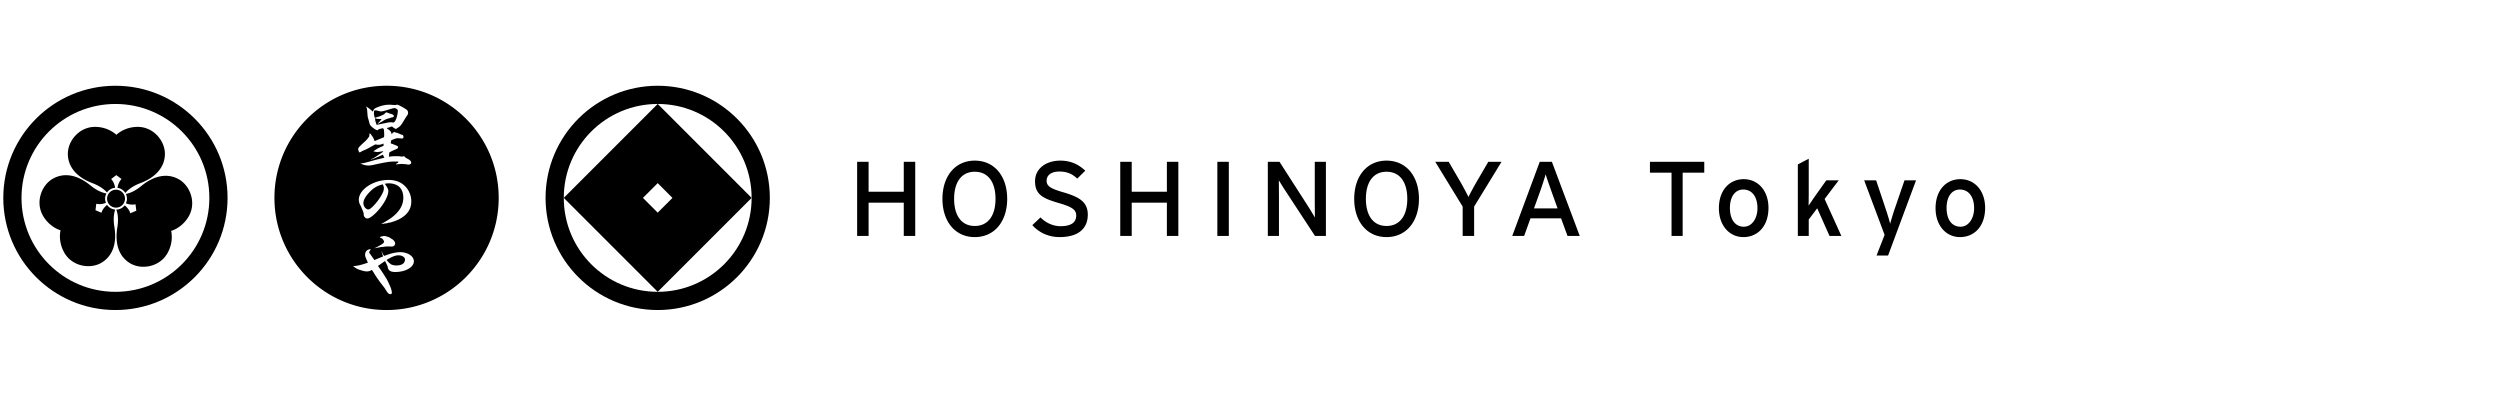
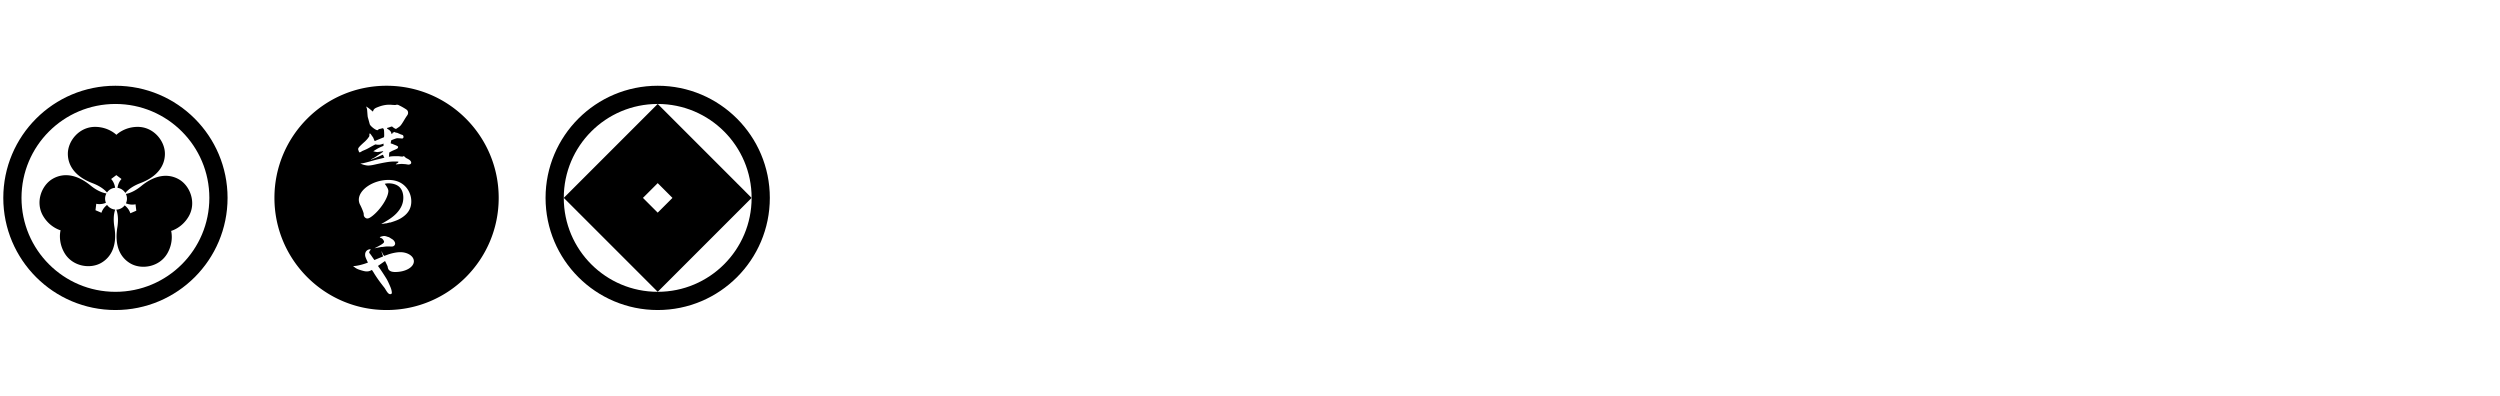
<svg xmlns="http://www.w3.org/2000/svg" xml:space="preserve" enable-background="new 0 0 379 60" viewBox="0 0 379 60">
  <style>.st2{fill-rule:evenodd;clip-rule:evenodd}</style>
  <g id="東京">
    <g>
      <g>
        <g>
          <g>
            <path d="M99.706 13c-9.388 0-16.999 7.612-16.999 17s7.611 17 16.999 17c9.389 0 17-7.612 17-17s-7.611-17-17-17zm.001 31.239c-7.864 0-14.239-6.376-14.239-14.24s6.376-14.24 14.239-14.24 14.239 6.376 14.239 14.24-6.375 14.24-14.239 14.24z" />
          </g>
          <path d="M99.707 15.76 85.467 30l14.239 14.24L113.946 30 99.707 15.76zM97.469 30l2.238-2.238L101.944 30l-2.238 2.238L97.469 30z" />
        </g>
        <g>
-           <path d="M60.439 38.707c-.498 0-.972.185-1.837.703.226.281.39.443.67.66.259.119.508.173.821.173.54 0 .961-.152 1.145-.41a.909.909 0 0 0 .162-.488c.001-.347-.432-.638-.961-.638zM59.262 18.533h.172c.065.033.12.043.163.043.184 0 .357-.227.507-.681.109-.291.205-.82.205-1.047 0-.151-.031-.227-.151-.313a.566.566 0 0 0-.377-.141c-.14 0-.336.053-1.264.345-.294.087-.594.151-.779.151-.076 0-.183-.021-.42-.086a1.816 1.816 0 0 0-.401-.076c-.205 0-.227.055-.227.475 0 .152.033.324.131.672l.453-.152c.324-.097.345-.108.735-.292l.237-.118c.151-.184.271-.28.346-.28.022 0 .097.032.302.118l.227.076c.455.118.585.204.585.378 0 .108-.065.151-.271.194-.14.032-.14.032-.389.119-.108.032-.247.063-.368.107a2.307 2.307 0 0 0-.573.282 2.571 2.571 0 0 1-.378.215c-.097.055-.195.108-.281.162-.066.033-.119.066-.172.098v-.043c0-.022.011-.044.044-.075.204-.195.291-.282.528-.605l-.291-.022-.206-.011a1.456 1.456 0 0 1-.508-.107l.043.269.033.217c.033.065.055.163.152.464l.011.044.183-.011.293-.064.151-.033c.14-.033.314-.064.497-.096.119-.022.227-.054.336-.077.3-.065.571-.099.722-.099zM55.825 29.339c-.486.552-.735 1.038-.735 1.448 0 .173.044.345.119.497.14.261.422.475.616.475.249 0 .692-.389 1.275-1.101.443-.541.832-1.178 1.005-1.632.054-.141.086-.325.086-.486a.997.997 0 0 0-.183-.594c-.94.258-1.48.604-2.183 1.393z" />
          <path d="M58.604 13c-9.389 0-17 7.611-17 17 0 9.386 7.611 17 17 17 9.391 0 16.998-7.614 16.998-17 0-9.389-7.607-17-16.998-17zm-.629 23.211c-.097-.087-.184-.13-.398-.194.042-.097.096-.13.323-.185.12-.031.249-.054.336-.054.151 0 .291.034.584.142.141.031.173.043.259.106.054.034.174.109.368.228.26.152.455.443.455.669a.45.45 0 0 1-.239.389c-.075.044-.161.064-.312.064-.054 0-.151 0-.282-.011h-.291c-.258 0-.432.023-.832.078l-.065-.012c-.475.086-.55.098-1.069.205l-.012-.011c1.071-.54 1.426-.778 1.426-.972-.003-.106-.121-.323-.251-.442zm1.168-2.464-.032-.021-.562.141h-.13c-.302.064-.464.087-.616.087 1.274-.715 1.783-1.081 2.301-1.61.702-.746 1.039-1.503 1.039-2.378 0-.736-.249-1.34-.682-1.696-.367-.302-.94-.477-1.535-.477-.183 0-.312.011-.56.066l-.034.012c.369.486.541.82.541 1.081 0 .972-1.145 2.776-2.398 3.77-.357.282-.594.401-.789.401-.205 0-.411-.151-.498-.357-.042-.097-.042-.13-.053-.367-.012-.173-.303-.896-.541-1.35a1.647 1.647 0 0 1-.195-.768c0-1.546 2.193-3.004 4.494-3.004.703 0 1.33.151 1.849.443.994.562 1.61 1.643 1.61 2.81 0 .974-.4 1.728-1.243 2.334-.518.375-.951.571-1.966.883zm-4.679-11.475c.184-.205.411-.422.885-.843.163-.162.379-.389.434-.486.022-.034.054-.077.118-.151a.422.422 0 0 0 .098-.303v-.227c.033-.009.065-.009.086-.009.065 0 .097.032.172.15.011.022.109.151.281.4.044.054.076.13.109.228.118.291.118.291.173.356.529-.238.994-.421 1.393-.584.022-.129.032-.184.032-.325 0-.064 0-.064-.01-.421-.012-.205-.022-.346-.022-.366a.925.925 0 0 0-.131-.238c-.032-.011-.064-.011-.086-.011-.011 0-.011 0-.324.086l-.248.043c-.076.109-.14.164-.216.164-.28 0-1.091-.637-1.157-.919-.064-.227-.152-.563-.269-.973-.043-.13-.043-.13-.119-1.092a1.497 1.497 0 0 0-.173-.615c.378.226.39.237 1.048.788.109-.379.227-.496.78-.703.594-.237 1.145-.346 1.674-.346.128 0 .259 0 .453.022.336.021.357.021.519.021a.647.647 0 0 1 .227-.043c.118 0 .161.011.312.097.045.02.097.043.151.075.304.141.888.497 1.006.594.13.109.205.271.205.443 0 .173-.043.293-.173.465-.108.152-.216.314-.55.875-.325.53-.444.672-.671.833-.432.292-.432.292-.466.292 0 0-.031-.023-.204-.098a2.456 2.456 0 0 1-.357-.27c-.108 0-.12.01-.4.108a2.234 2.234 0 0 1-.378.109c.01.086.021.096.118.162.4.259.486.367.583.766l.108-.065c.054-.161.065-.172.205-.194.054-.011.054-.011.086-.032l.054-.043c.119.097.119.097.248.118l.207.044c.074.043.15.075.236.107.131.065.304.141.336.141.205.065.238.075.282.173.031.055.043.12.043.174 0 .151-.086.25-.217.25-.054 0-.14-.012-.248-.022l-.41-.022c-.196 0-.248.022-.974.303-.063.249-.086.313-.086.486.13.033.141.033.314.098l.227.098c.367.13.571.248.571.313 0 .237-.053.27-.711.54l-.26.119-.118.075a.824.824 0 0 0-.229.119l-.042.249v.194l-.032.217c.313-.065.55-.088 1.274-.088.163 0 .163 0 .649.055l.152.011a.301.301 0 0 1 .161-.066c.066 0 .066 0 .239.163.042.043.086.077.128.109l.271.14c.356.194.507.368.507.594 0 .151-.183.271-.433.271-.021 0-.021 0-.356-.054-.032-.011-.248-.022-.659-.054-.076 0-.368.032-.876.075l.022-.075c.011-.011.064-.032.14-.077.086-.031.226-.172.226-.204v-.011c0-.066-.032-.066-.735-.066-.583 0-1.329.12-3.025.498a4.537 4.537 0 0 1-.789.108c-.367 0-.886-.13-1.231-.313.291.01.713-.087 2.096-.486l.324-.087.811-.195c.172-.044.313-.076.421-.108l-.043-.086-.076-.131-.097-.226c-.097.022-.119.022-.194.065-.302.141-.649.292-1.048.453a5.968 5.968 0 0 0-.422.173.367.367 0 0 1-.13.054c-.011 0-.032 0-.053-.011.119-.075.248-.151.377-.217.087-.043.173-.086.259-.14.735-.497 1.06-.713 1.232-.832v-.086l-.269.043c-.465.075-.53.086-.585.086-.108 0-.323-.032-.637-.119.726-.466.843-.53 1.557-.822v-.346l-.226.086c-.239.076-.357.096-.498.096-.107 0-.259-.009-.518-.054-.411.217-.616.326-.919.498-.227.13-.345.194-.518.271-.12.053-.054.022-.173.075l-.357.15c-.098.066-.194.12-.291.174a.222.222 0 0 1-.12.032c-.075 0-.086-.011-.151-.206-.075-.204-.075-.204-.075-.269.003-.129.035-.182.165-.345zm5.457 18.964c-.465 0-.768-.098-.941-.292-.118-.118-.172-.269-.226-.583-.173-.378-.205-.432-.379-.789a1.117 1.117 0 0 1-.139.086c-.238.173-.476.334-.703.497a2.466 2.466 0 0 1-.227.15c.032.066.065.12.109.174l.194.269c.281.4.908 1.372 1.06 1.643.183.345.378.768.572 1.253.097.259.163.54.163.767 0 .097-.011.108-.087.119l-.032.032c-.011.034-.021.034-.12.034-.226 0-.409-.185-.734-.736a2.932 2.932 0 0 0-.335-.465c-.119-.151-.053-.076-.171-.227a19.967 19.967 0 0 1-1.157-1.642 7.554 7.554 0 0 0-.388-.605c-.313.173-.497.227-.788.227-.194 0-.357-.033-.746-.14-.584-.174-.778-.26-1.036-.455-.045-.032-.098-.075-.152-.108-.065-.044-.076-.055-.088-.118h.185c.476-.033 1.415-.271 2.021-.52-.389-.832-.423-.93-.423-1.22 0-.465.346-.81.833-.799 0 .075-.01.086-.118.237a.479.479 0 0 0-.098.237c0 .054.033.109.119.217.119.151.227.303.324.454l.227.323.118.163 1.329-.551c-.16-.401-.194-.487-.249-.79h.012c.183.442.237.54.389.713l.107-.032.369-.13c.615-.237 1.426-.4 1.955-.4 1.156 0 2.074.617 2.074 1.383-.004.899-1.268 1.624-2.823 1.624z" />
        </g>
        <g>
          <path d="M17.499 13C8.111 13 .5 20.612.5 30s7.611 17 16.999 17c9.389 0 17-7.612 17-17s-7.611-17-17-17zm0 31.24c-7.864 0-14.24-6.376-14.24-14.24s6.375-14.24 14.239-14.24c7.865 0 14.24 6.376 14.24 14.24.001 7.864-6.374 14.24-14.239 14.24z" />
        </g>
        <g>
          <g>
            <g>
-               <path d="M16.234 30.12a1.36 1.36 0 0 0 1.358 1.358 1.36 1.36 0 0 0 1.358-1.358 1.36 1.36 0 0 0-1.358-1.358 1.36 1.36 0 0 0-1.358 1.358z" />
+               <path d="M16.234 30.12z" />
              <g>
                <path d="M17.452 28.469c-.125-.881-.606-1.331-.606-1.331l.787-.591.789.591s-.485.453-.608 1.34c.503.068.934.362 1.188.777.579-.702 1.455-1.181 2.282-1.495 2.544-.964 3.717-2.601 3.717-4.452 0-1.94-1.717-4.073-4.118-4.073-2.055 0-3.239 1.206-3.239 1.206s-1.184-1.206-3.239-1.206c-2.401 0-4.118 2.132-4.118 4.073 0 1.851 1.173 3.488 3.717 4.452.798.303 1.641.76 2.219 1.423.275-.398.72-.671 1.229-.714zM16.232 31.066c-.701.549-.85 1.19-.85 1.19l-.906-.387.117-.979s.634.194 1.464-.143a1.65 1.65 0 0 1 .077-1.418c-.897-.151-1.749-.669-2.433-1.229-2.107-1.721-4.111-1.919-5.714-.993-1.68.97-2.668 3.523-1.468 5.603 1.028 1.78 2.665 2.203 2.665 2.203s-.453 1.629.575 3.409c1.201 2.08 3.905 2.5 5.585 1.53 1.603-.926 2.434-2.76 1.997-5.446-.137-.843-.162-1.802.123-2.635a1.656 1.656 0 0 1-1.232-.705zM27.141 27.2c-1.603-.926-3.607-.728-5.714.993-.661.54-1.479 1.042-2.343 1.211a1.637 1.637 0 0 1 .006 1.42c.826.333 1.456.141 1.456.141l.118.978-.907.388s-.15-.647-.857-1.197c-.295.38-.752.629-1.266.642.319.853.295 1.85.153 2.723-.437 2.686.394 4.52 1.997 5.446 1.68.97 4.385.549 5.586-1.53 1.027-1.78.575-3.409.575-3.409s1.637-.422 2.664-2.202c1.2-2.081.212-4.634-1.468-5.604z" />
              </g>
            </g>
          </g>
        </g>
      </g>
      <g>
        <g>
-           <path d="M137.011 35.766v-5.041h-5.331v5.041h-1.738V24.527h1.738v4.544h5.331v-4.544h1.738v11.239h-1.738zM147.774 35.943c-2.997 0-4.9-2.392-4.9-5.796 0-3.404 1.904-5.796 4.9-5.796 3.013 0 4.916 2.393 4.916 5.796.001 3.404-1.903 5.796-4.916 5.796zm0-9.906c-2.019 0-3.129 1.59-3.129 4.11 0 2.521 1.11 4.11 3.129 4.11 2.036 0 3.146-1.59 3.146-4.11 0-2.52-1.11-4.11-3.146-4.11zM160.623 35.943c-1.688 0-3.145-.707-4.122-1.814l1.241-1.172c.778.818 1.92 1.333 3.013 1.333 1.622 0 2.4-.546 2.4-1.638 0-.867-.679-1.301-2.616-1.863-2.451-.707-3.626-1.301-3.626-3.307 0-1.943 1.689-3.131 3.824-3.131 1.573 0 2.765.562 3.791 1.526l-1.225 1.204c-.728-.723-1.555-1.076-2.698-1.076-1.358 0-1.937.643-1.937 1.397 0 .786.53 1.172 2.533 1.75 2.285.675 3.709 1.38 3.709 3.388.001 2.022-1.323 3.403-4.287 3.403zM176.899 35.766v-5.041h-5.331v5.041h-1.738V24.527h1.738v4.544h5.331v-4.544h1.738v11.239h-1.738zM184.55 35.766V24.527h1.739v11.239h-1.739zM199.352 35.766l-4.618-7.048c-.281-.418-.679-1.091-.861-1.38 0 .417.017 1.974.017 2.6v5.828h-1.689V24.527h1.771l4.403 6.856c.298.465.795 1.301.961 1.59 0-.418-.017-2.023-.017-2.649v-5.796h1.688v11.239h-1.655zM210.198 35.943c-2.997 0-4.9-2.392-4.9-5.796 0-3.404 1.904-5.796 4.9-5.796 3.013 0 4.916 2.393 4.916 5.796.001 3.404-1.903 5.796-4.916 5.796zm0-9.906c-2.019 0-3.129 1.59-3.129 4.11 0 2.521 1.11 4.11 3.129 4.11 2.036 0 3.146-1.59 3.146-4.11 0-2.52-1.109-4.11-3.146-4.11zM223.478 31.319v4.447h-1.738v-4.447l-4.156-6.792h2.037l1.804 3.099c.397.69.993 1.814 1.192 2.232.199-.418.778-1.493 1.192-2.216l1.821-3.115h2.003l-4.155 6.792zM237.633 35.766l-.977-2.665h-4.635l-.961 2.665h-1.804l4.172-11.239h1.838l4.221 11.239h-1.854zm-2.433-6.759c-.281-.803-.745-2.103-.878-2.585a50.363 50.363 0 0 1-.844 2.601l-.927 2.569h3.576l-.927-2.585zM255.091 26.181v9.585h-1.686v-9.585h-3.275v-1.654h8.236v1.654h-3.275zM264.295 35.943c-2.12 0-3.709-1.75-3.709-4.383 0-2.761 1.638-4.399 3.757-4.399 2.152 0 3.757 1.718 3.757 4.351 0 2.793-1.637 4.431-3.805 4.431zm-.016-7.209c-1.253 0-2.023 1.108-2.023 2.778 0 1.847.851 2.858 2.103 2.858 1.253 0 2.071-1.268 2.071-2.81 0-1.718-.818-2.826-2.151-2.826zM277.352 35.766l-1.863-4.191-1.284 1.702v2.489h-1.654V24.929l1.654-.867v5.314c0 .514-.017 1.381-.017 1.799.225-.338.659-.98.932-1.381l1.75-2.456h1.879l-2.136 2.826 2.537 5.603h-1.798zM286.235 38.736h-1.75l1.221-3.131-3.099-8.268h1.814l1.38 4.126c.257.739.643 1.99.739 2.456.145-.497.498-1.701.755-2.424l1.428-4.158h1.75l-4.238 11.399zM297.14 35.943c-2.12 0-3.709-1.75-3.709-4.383 0-2.761 1.638-4.399 3.757-4.399 2.152 0 3.757 1.718 3.757 4.351 0 2.793-1.637 4.431-3.805 4.431zm-.016-7.209c-1.253 0-2.023 1.108-2.023 2.778 0 1.847.851 2.858 2.103 2.858 1.253 0 2.071-1.268 2.071-2.81 0-1.718-.818-2.826-2.151-2.826z" />
-         </g>
+           </g>
      </g>
    </g>
  </g>
</svg>